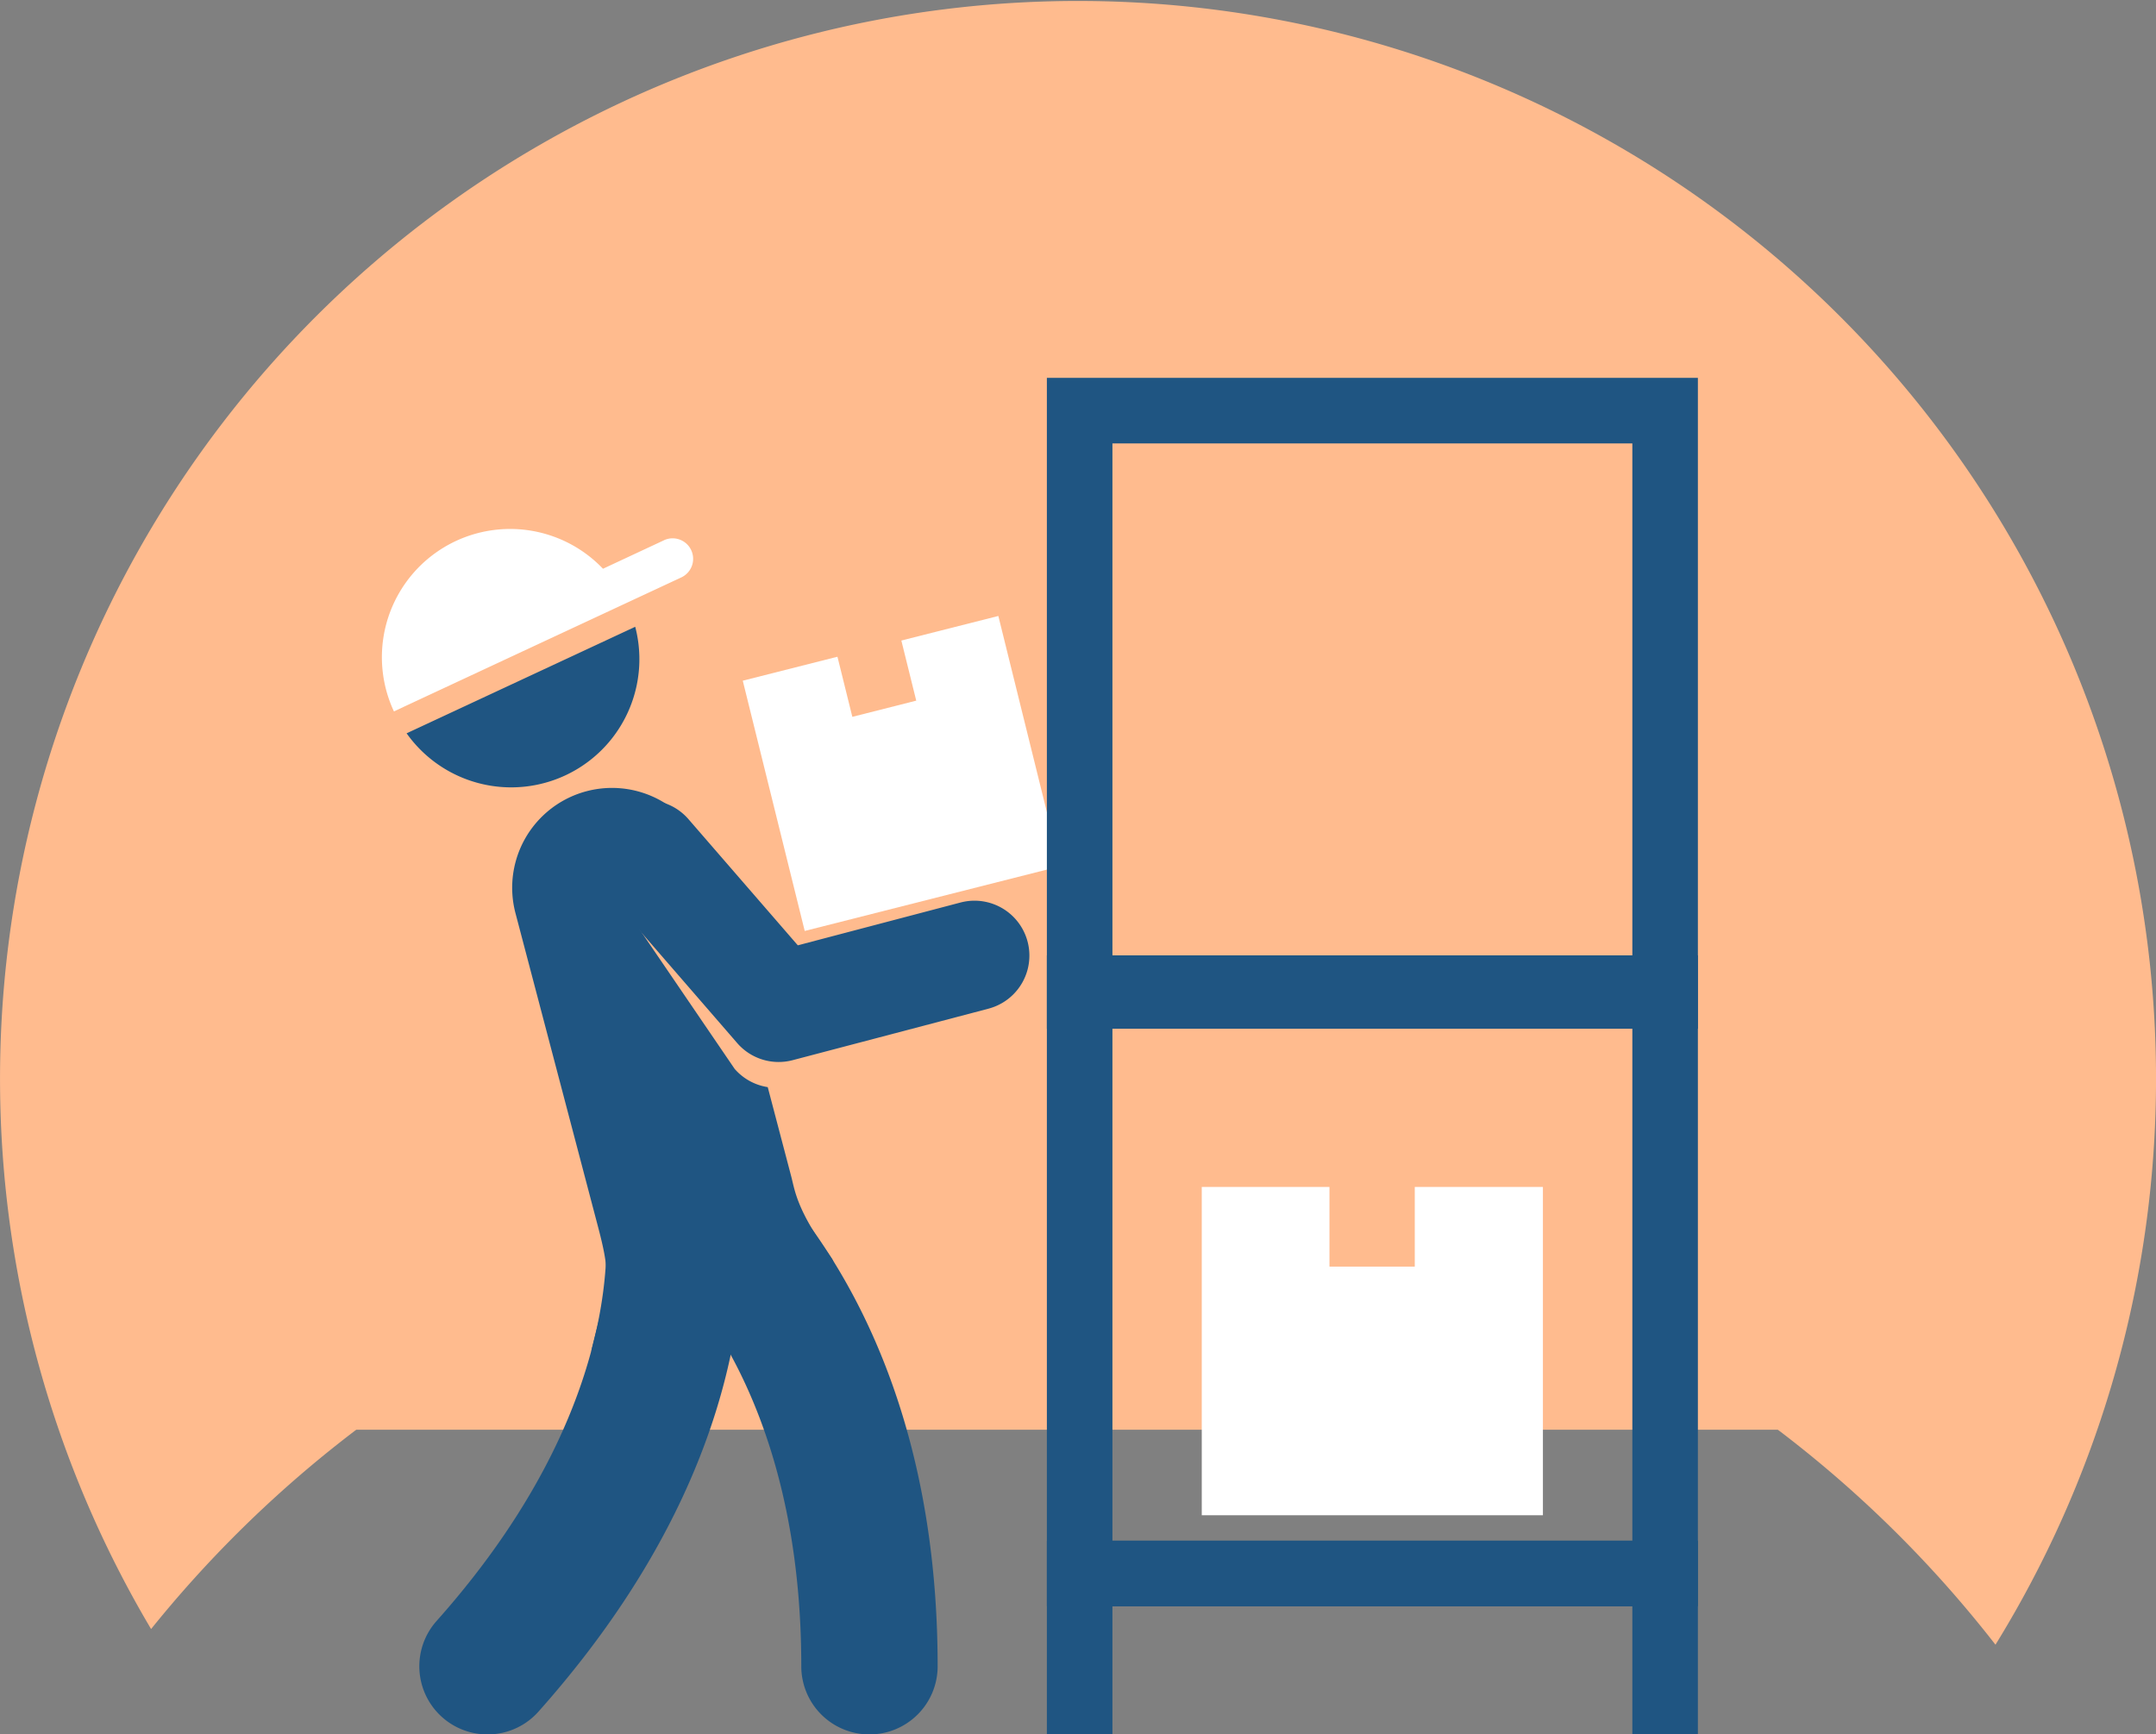
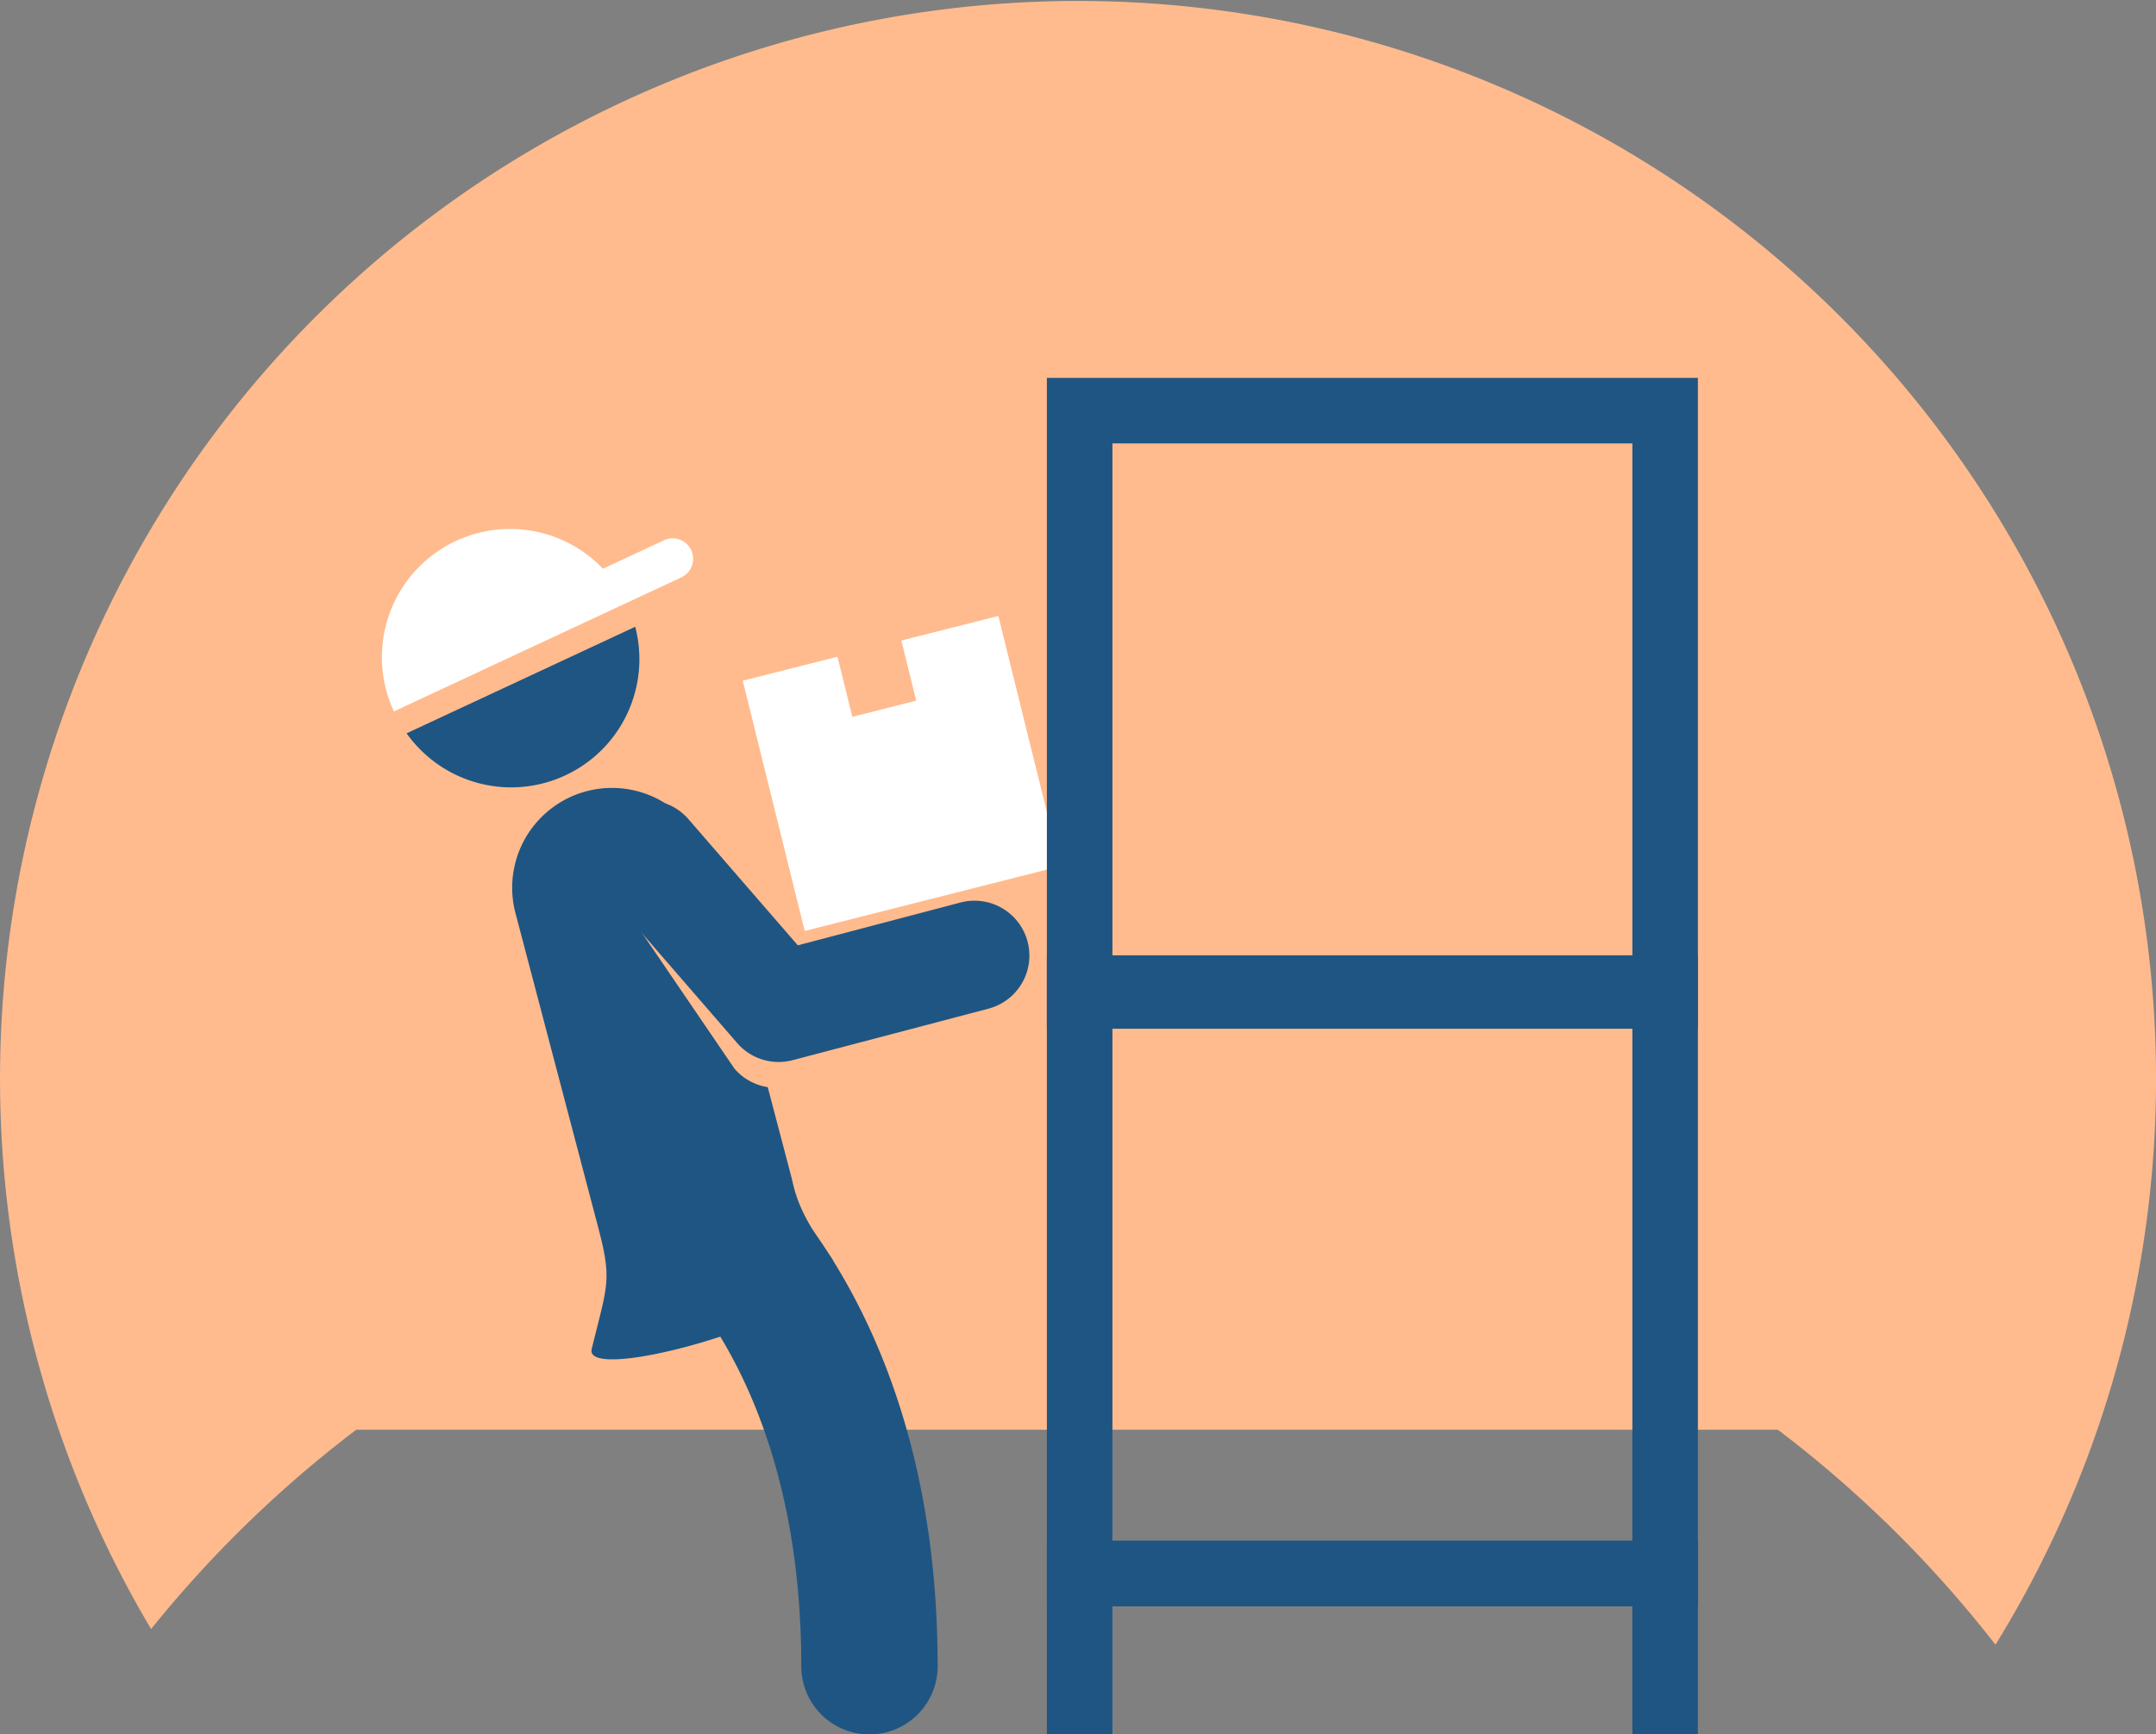
<svg xmlns="http://www.w3.org/2000/svg" width="174" height="140" viewBox="0 0 174 140">
  <rect x="0" y="0" width="174" height="140" fill="#808080" stroke="none" />
  <g id="Groupe_2252" data-name="Groupe 2252" transform="translate(-353.712 -117.19)">
    <path id="Tracé_1535" data-name="Tracé 1535" d="M439.827,213.327a94.814,94.814,0,0,1,74.93,36.621,87,87,0,1,0-148.851-1.265A94.792,94.792,0,0,1,439.827,213.327Z" transform="translate(0 0)" fill="#ffbb8e" />
    <rect id="Rectangle_1192" data-name="Rectangle 1192" width="148.408" height="22.113" transform="translate(366.299 210.482)" fill="#ffbb8e" />
    <g id="Groupe_2248" data-name="Groupe 2248" transform="translate(384.535 147.69)">
      <g id="Groupe_2246" data-name="Groupe 2246" transform="translate(3.023)">
        <g id="Groupe_2240" data-name="Groupe 2240" transform="translate(0 19.223)">
          <g id="Groupe_2236" data-name="Groupe 2236" transform="translate(0 39.811)">
            <g id="Groupe_2235" data-name="Groupe 2235">
              <g id="Groupe_2233" data-name="Groupe 2233">
-                 <path id="Tracé_1536" data-name="Tracé 1536" d="M393.061,257.108a5.5,5.5,0,0,1-4.11-9.163c16.931-19.018,13.423-34.207,13.383-34.355a5.5,5.5,0,0,1,10.62-2.887c.231.842,5.343,20.835-15.782,44.56A5.487,5.487,0,0,1,393.061,257.108Z" transform="translate(-387.558 -206.642)" fill="#1f5582" />
-               </g>
+                 </g>
              <g id="Groupe_2234" data-name="Groupe 2234" transform="translate(14.615 0.006)">
                <path id="Tracé_1537" data-name="Tracé 1537" d="M423.88,257.108a5.5,5.5,0,0,1-5.5-5.5c0-25.4-13.175-34.472-13.736-34.844A5.5,5.5,0,0,1,410.6,207.5c.766.487,18.784,12.321,18.784,44.1A5.5,5.5,0,0,1,423.88,257.108Z" transform="translate(-402.173 -206.648)" fill="#1f5582" />
              </g>
            </g>
          </g>
          <path id="Tracé_1538" data-name="Tracé 1538" d="M415.672,204.859A4.427,4.427,0,0,1,413,203.384l-10.454-15.34,9.566,3.3-1.217-4.63a8.056,8.056,0,0,0-15.582,4.1l6.672,25.354c1.132,4.3.76,4.6-.519,9.826-.778,3.181,22.2-3.431,19.313-7.4-2.789-3.835-2.913-5.4-3.212-6.532Z" transform="translate(-387.558 -166.831)" fill="#1f5582" />
          <g id="Groupe_2237" data-name="Groupe 2237" transform="translate(13.912 14.843)">
            <path id="Tracé_1539" data-name="Tracé 1539" d="M433.515,198.519l-15.834,4.165a4.425,4.425,0,0,1-4.474-1.382l-10.657-12.3a4.431,4.431,0,0,1,6.7-5.8l8.849,10.211,13.163-3.464a4.43,4.43,0,0,1,2.255,8.568Z" transform="translate(-401.47 -181.674)" fill="#1f5582" />
          </g>
          <g id="Groupe_2239" data-name="Groupe 2239" transform="translate(26.102)">
            <g id="Groupe_2238" data-name="Groupe 2238">
              <path id="Tracé_1540" data-name="Tracé 1540" d="M439.281,187.027l-20.624,5.226-5-20.2,20.626-5.225Z" transform="translate(-413.66 -166.831)" fill="#fff" />
            </g>
          </g>
        </g>
        <g id="Groupe_2244" data-name="Groupe 2244" transform="translate(50.643)">
          <g id="Groupe_2241" data-name="Groupe 2241">
            <path id="Tracé_1541" data-name="Tracé 1541" d="M490.74,200.147H438.2V147.608H490.74Zm-47.25-5.289h41.961V152.9H443.49Z" transform="translate(-438.201 -147.608)" fill="#1f5582" />
          </g>
          <g id="Groupe_2242" data-name="Groupe 2242" transform="translate(0 46.614)">
            <path id="Tracé_1542" data-name="Tracé 1542" d="M490.74,246.761H438.2V194.222H490.74Zm-47.25-5.289h41.961v-41.96H443.49Z" transform="translate(-438.201 -194.222)" fill="#1f5582" />
          </g>
          <g id="Groupe_2243" data-name="Groupe 2243" transform="translate(0 93.864)">
            <path id="Tracé_1543" data-name="Tracé 1543" d="M490.74,257.108h-5.289V246.761H443.49v10.347H438.2V241.472H490.74Z" transform="translate(-438.201 -241.472)" fill="#1f5582" />
          </g>
        </g>
        <g id="Groupe_2245" data-name="Groupe 2245" transform="translate(63.146 65.311)">
-           <path id="Tracé_1544" data-name="Tracé 1544" d="M450.7,239.416v-26.5h27.533v26.5Z" transform="translate(-450.704 -212.919)" fill="#fff" />
-         </g>
+           </g>
      </g>
      <g id="Groupe_2247" data-name="Groupe 2247" transform="translate(0 12.194)">
        <path id="Tracé_1545" data-name="Tracé 1545" d="M386.527,176.3a10.346,10.346,0,0,0,18.45-8.6Z" transform="translate(-384.535 -159.802)" fill="#1f5582" />
        <path id="Tracé_1546" data-name="Tracé 1546" d="M407.3,160.717l-4.924,2.3a10.349,10.349,0,0,0-16.872,11.514l13.648-6.366,5.118-2.386,4.426-2.063a1.653,1.653,0,1,0-1.4-3Z" transform="translate(-384.535 -159.802)" fill="#fff" />
      </g>
    </g>
    <g id="Groupe_2250" data-name="Groupe 2250" transform="translate(421.251 168.696)">
      <g id="Groupe_2249" data-name="Groupe 2249">
        <path id="Tracé_1547" data-name="Tracé 1547" d="M427.657,173.713,422.5,175.02l-1.25-5.05,5.157-1.306Z" transform="translate(-421.251 -168.664)" fill="#ffbb8e" />
      </g>
    </g>
    <g id="Groupe_2251" data-name="Groupe 2251" transform="translate(461.007 212.804)">
      <path id="Tracé_1548" data-name="Tracé 1548" d="M461.007,219.37v-6.625h6.884v6.625Z" transform="translate(-461.007 -212.745)" fill="#ffbb8e" />
    </g>
  </g>
</svg>